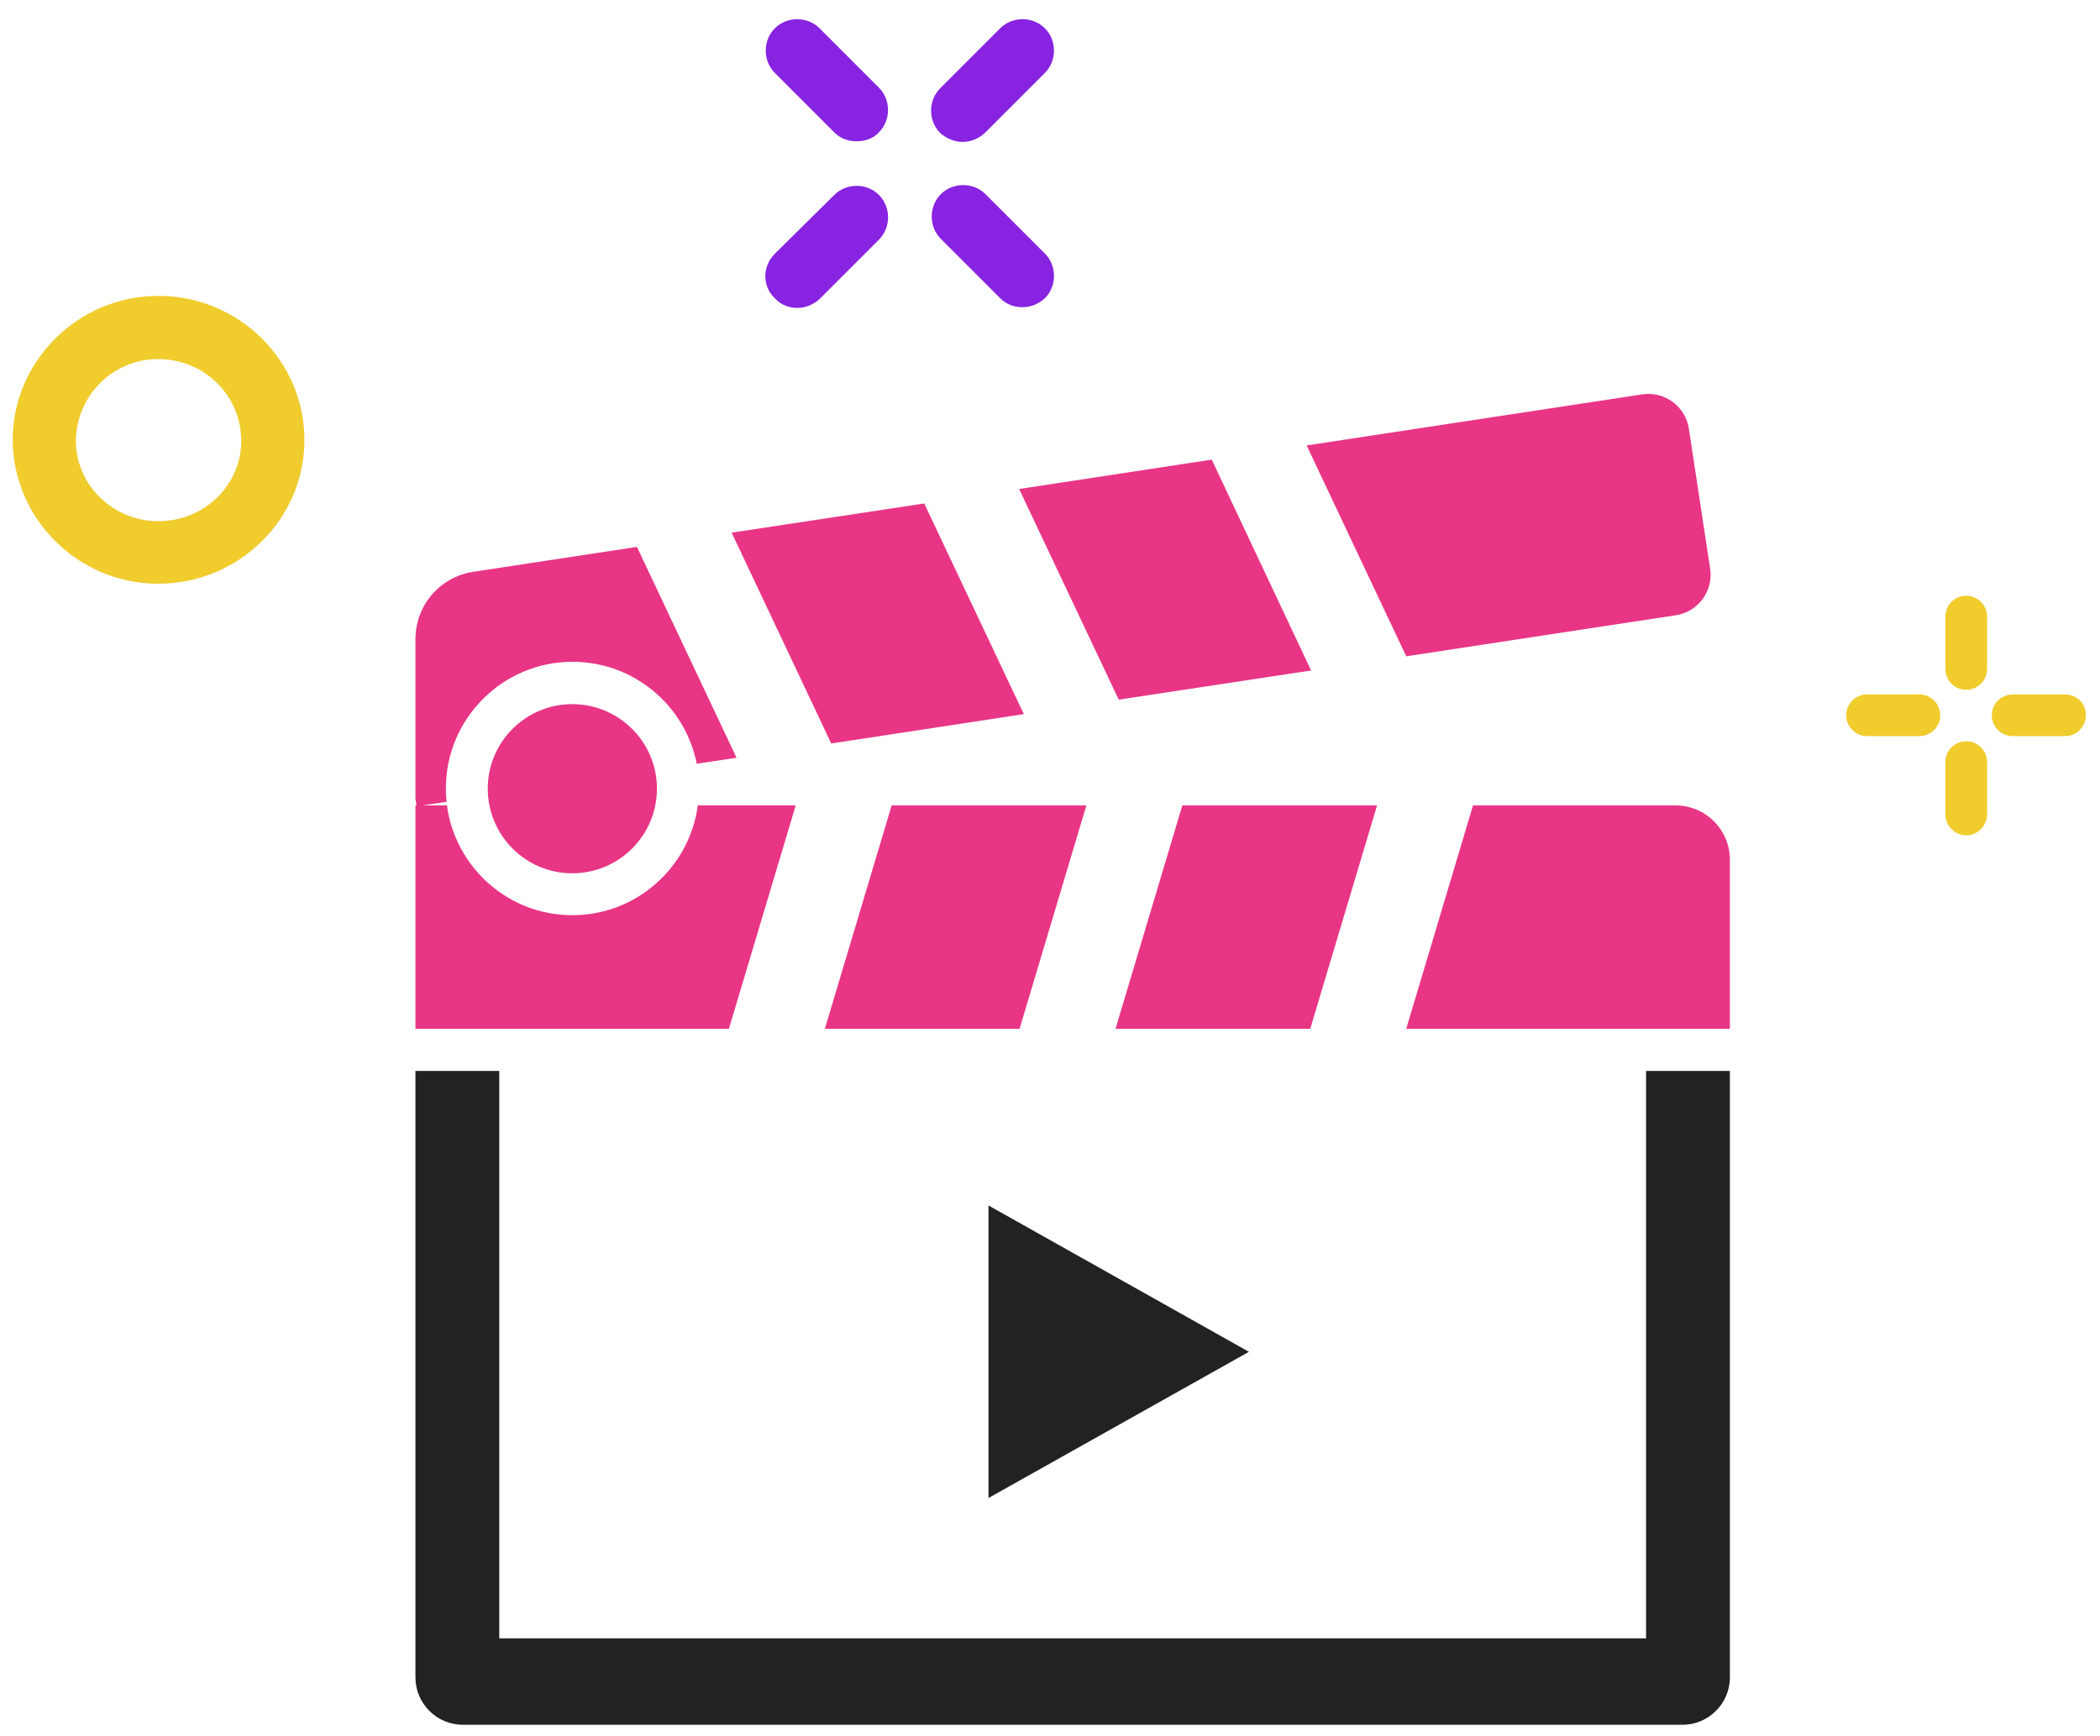
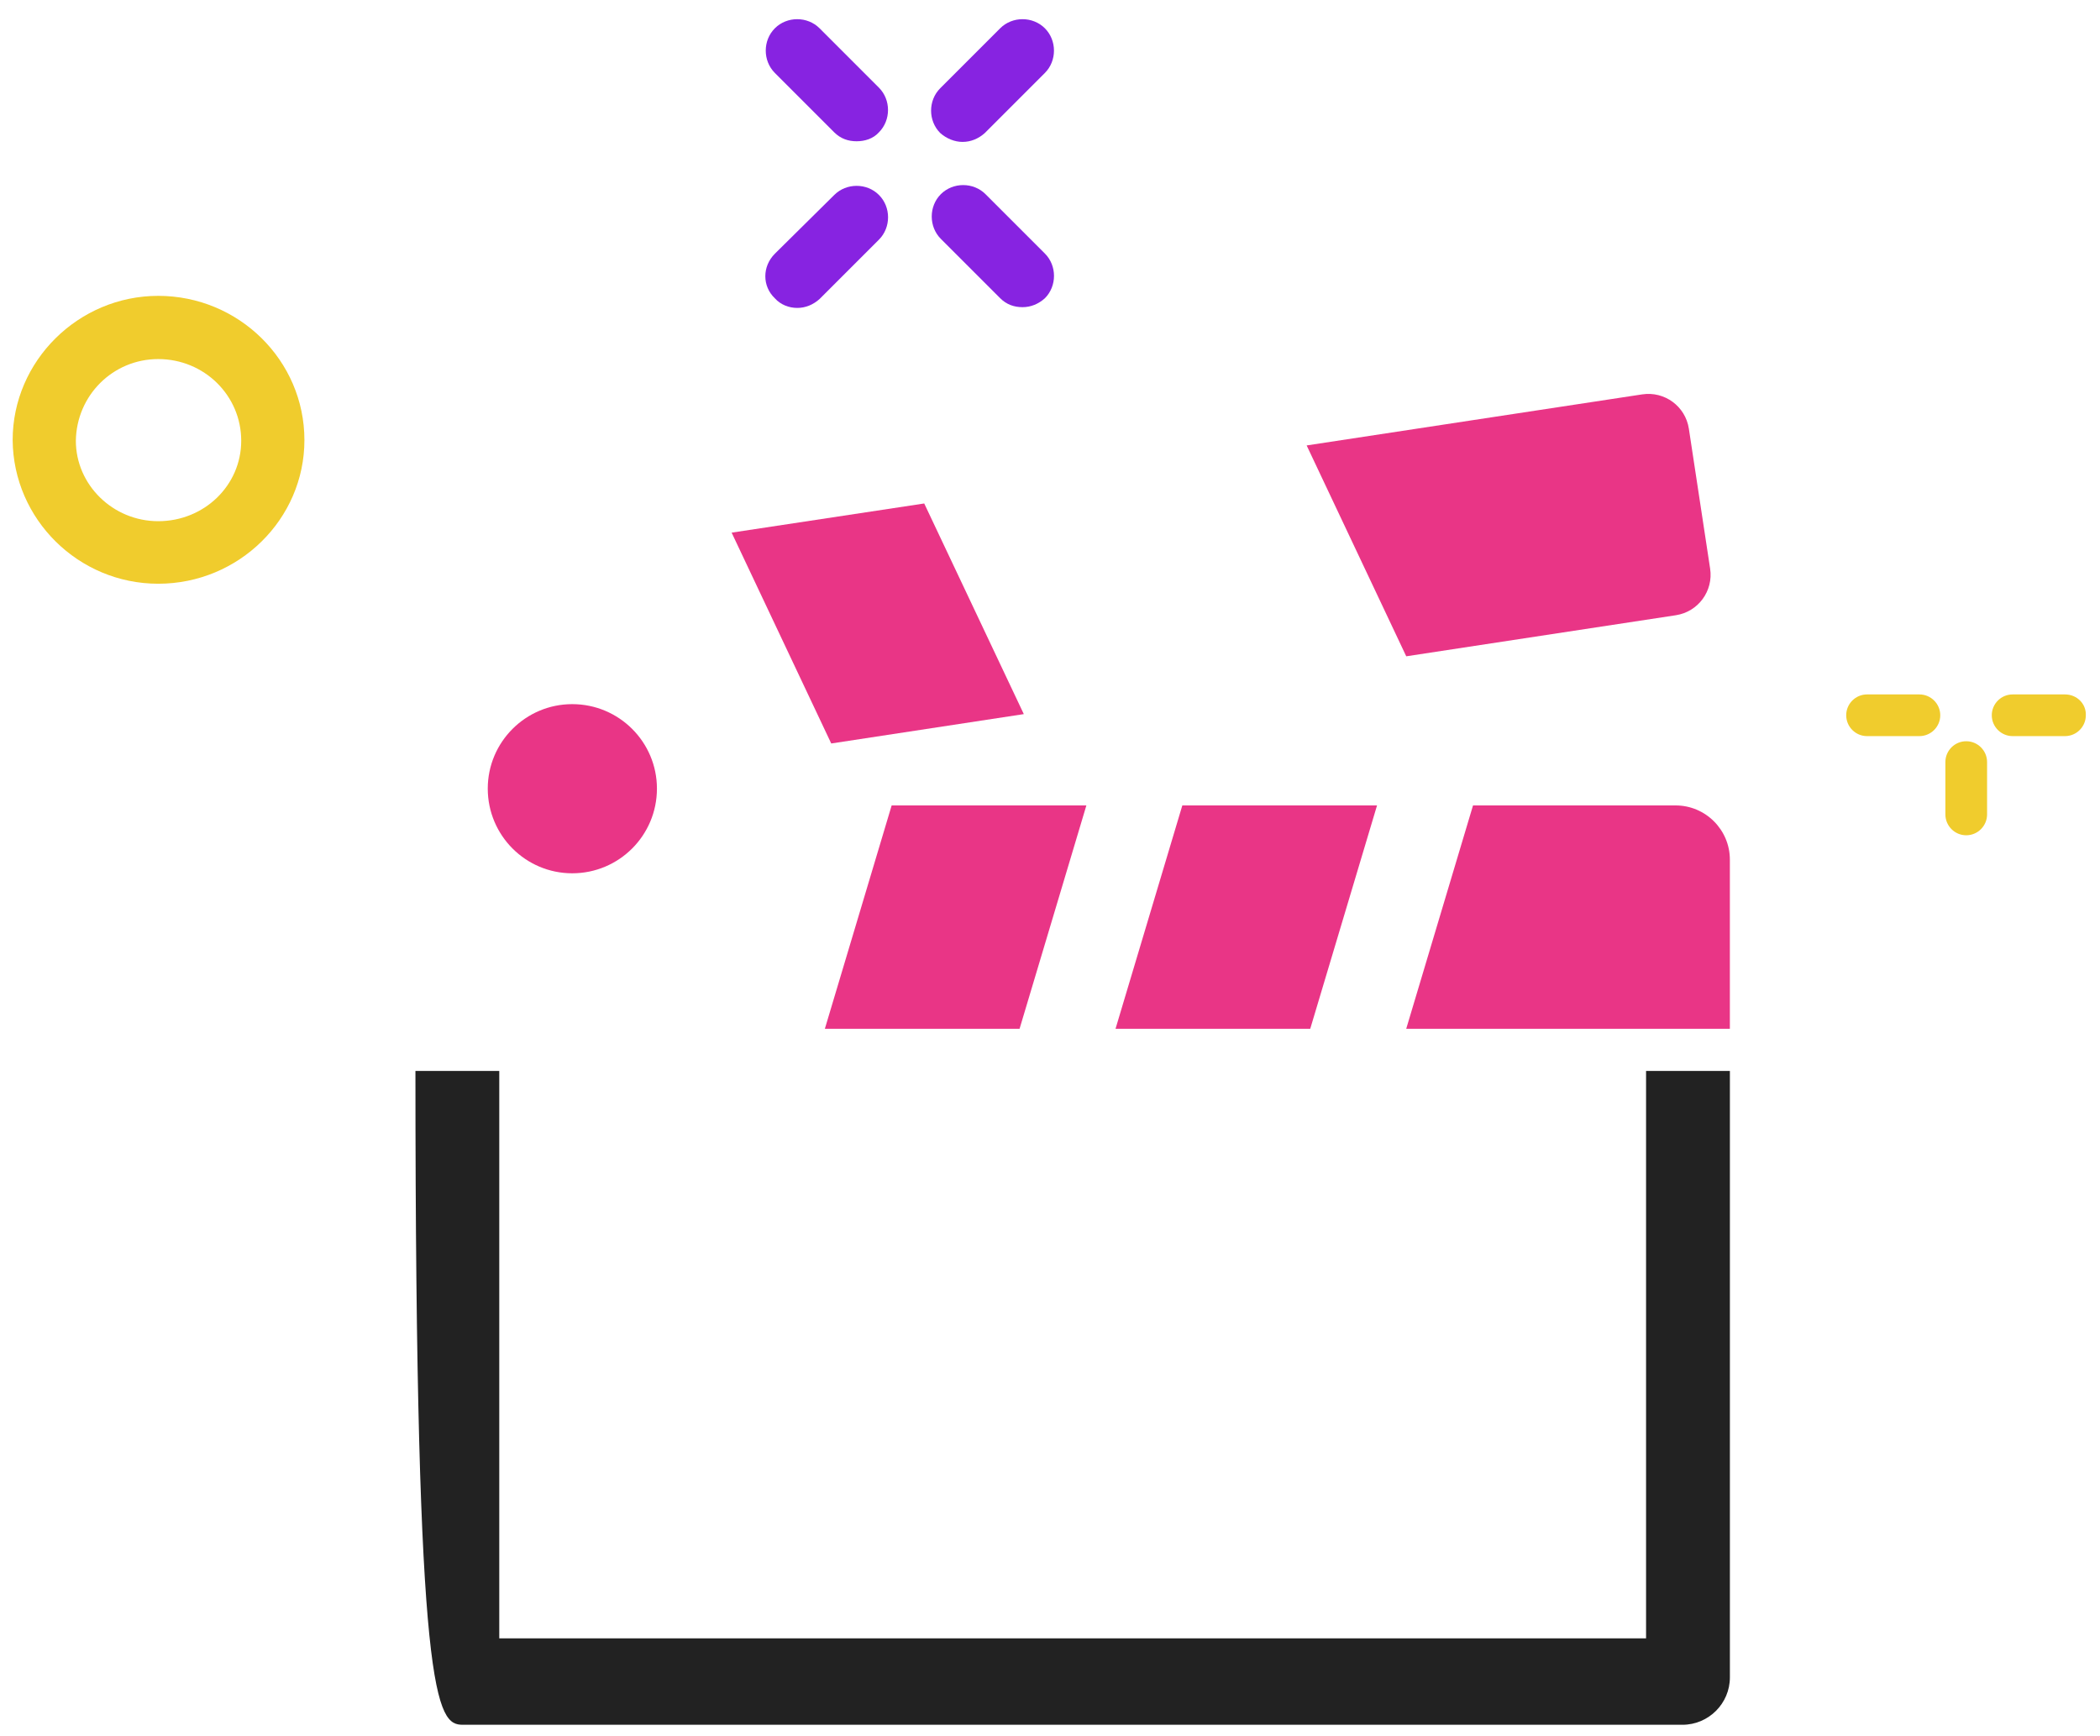
<svg xmlns="http://www.w3.org/2000/svg" width="75" height="62" viewBox="0 0 75 62" fill="none">
  <path d="M5.651 20.851C8.523 20.851 10.872 18.548 10.872 15.721C10.872 12.871 8.523 10.568 5.651 10.568C2.801 10.568 0.452 12.894 0.452 15.721C0.475 18.548 2.801 20.851 5.651 20.851ZM5.651 12.826C7.292 12.826 8.615 14.125 8.615 15.744C8.615 17.34 7.292 18.617 5.651 18.617C4.032 18.617 2.709 17.317 2.709 15.744C2.732 14.125 4.032 12.826 5.651 12.826Z" fill="#F0CC2D" />
  <path d="M73.749 24.805H71.88C71.469 24.805 71.135 25.139 71.135 25.549C71.135 25.96 71.469 26.294 71.88 26.294H73.749C74.16 26.294 74.494 25.96 74.494 25.549C74.509 25.139 74.175 24.805 73.749 24.805Z" fill="#F0CC2D" />
  <path d="M66.68 24.805C66.27 24.805 65.936 25.139 65.936 25.549C65.936 25.96 66.27 26.294 66.68 26.294H68.55C68.96 26.294 69.295 25.96 69.295 25.549C69.295 25.139 68.96 24.805 68.55 24.805H66.68Z" fill="#F0CC2D" />
  <path d="M70.222 26.477C69.812 26.477 69.478 26.811 69.478 27.221V29.091C69.478 29.501 69.812 29.836 70.222 29.836C70.633 29.836 70.967 29.501 70.967 29.091V27.221C70.967 26.811 70.633 26.477 70.222 26.477Z" fill="#F0CC2D" />
-   <path d="M70.967 22.024C70.967 21.614 70.633 21.279 70.222 21.279C69.812 21.279 69.478 21.614 69.478 22.024V23.894C69.478 24.304 69.812 24.639 70.222 24.639C70.633 24.639 70.967 24.304 70.967 23.894V22.024Z" fill="#F0CC2D" />
  <path d="M35.197 6.936C34.764 6.503 34.035 6.503 33.601 6.936C33.168 7.369 33.168 8.099 33.601 8.532L35.722 10.653C35.95 10.881 36.223 10.972 36.52 10.972C36.816 10.972 37.09 10.858 37.318 10.653C37.751 10.219 37.751 9.49 37.318 9.057L35.197 6.936Z" fill="#8723E1" />
  <path d="M29.794 4.727C30.022 4.955 30.296 5.046 30.592 5.046C30.888 5.046 31.185 4.955 31.39 4.727C31.823 4.294 31.823 3.564 31.39 3.131L29.27 1.01C28.836 0.577 28.107 0.577 27.674 1.01C27.24 1.444 27.24 2.173 27.674 2.606L29.794 4.727Z" fill="#8723E1" />
  <path d="M28.473 10.999C28.769 10.999 29.043 10.885 29.271 10.68L31.391 8.56C31.825 8.126 31.825 7.397 31.391 6.964C30.958 6.53 30.229 6.53 29.795 6.964L27.675 9.061C27.219 9.517 27.219 10.224 27.675 10.657C27.88 10.885 28.177 10.999 28.473 10.999Z" fill="#8723E1" />
  <path d="M34.376 5.069C34.672 5.069 34.946 4.955 35.174 4.75L37.317 2.606C37.75 2.173 37.75 1.444 37.317 1.01C36.884 0.577 36.154 0.577 35.721 1.01L33.578 3.154C33.145 3.587 33.145 4.316 33.578 4.75C33.806 4.955 34.102 5.069 34.376 5.069Z" fill="#8723E1" />
  <path d="M36.565 25.508L33.008 17.984L26.13 19.026L29.687 26.557L36.565 25.508Z" fill="#E93586" />
-   <path d="M46.825 23.95L43.276 16.418L36.398 17.467L39.954 24.991L46.825 23.95Z" fill="#E93586" />
  <path d="M59.852 21.976C60.65 21.854 61.197 21.11 61.076 20.312L60.316 15.311C60.194 14.513 59.449 13.966 58.651 14.087L46.666 15.911L50.223 23.443L59.852 21.976Z" fill="#E93586" />
-   <path d="M58.795 58.523H17.831V38.254H14.837V59.914C14.837 60.849 15.597 61.609 16.532 61.609H60.087C61.022 61.609 61.782 60.849 61.782 59.914V38.254H58.788V58.523H58.795Z" fill="#222222" />
+   <path d="M58.795 58.523H17.831V38.254H14.837C14.837 60.849 15.597 61.609 16.532 61.609H60.087C61.022 61.609 61.782 60.849 61.782 59.914V38.254H58.788V58.523H58.795Z" fill="#222222" />
  <path d="M17.42 28.169C17.42 29.841 18.773 31.194 20.437 31.194C22.109 31.194 23.462 29.841 23.462 28.169C23.462 26.505 22.109 25.152 20.437 25.152C18.773 25.152 17.42 26.505 17.42 28.169Z" fill="#E93586" />
-   <path d="M14.837 28.769V36.749H26.032L28.418 28.769H24.922C24.626 30.981 22.733 32.691 20.438 32.691C18.151 32.691 16.258 30.981 15.962 28.769H15.095L15.947 28.64C15.931 28.48 15.924 28.328 15.924 28.161C15.924 25.668 17.953 23.639 20.446 23.639C22.642 23.639 24.474 25.205 24.884 27.28L26.305 27.067L22.748 19.535L16.904 20.424C15.711 20.607 14.837 21.625 14.837 22.834V28.541L14.875 28.769H14.837Z" fill="#E93586" />
  <path d="M38.799 28.77H31.845L29.459 36.749H36.413L38.799 28.77Z" fill="#E93586" />
  <path d="M49.18 28.77H42.226L39.84 36.749H46.794L49.18 28.77Z" fill="#E93586" />
  <path d="M59.843 28.77H52.608L50.222 36.749H61.781V30.707C61.781 29.643 60.915 28.77 59.843 28.77Z" fill="#E93586" />
-   <path d="M35.303 43.059V53.509L44.605 48.287L35.303 43.059Z" fill="#222222" />
</svg>